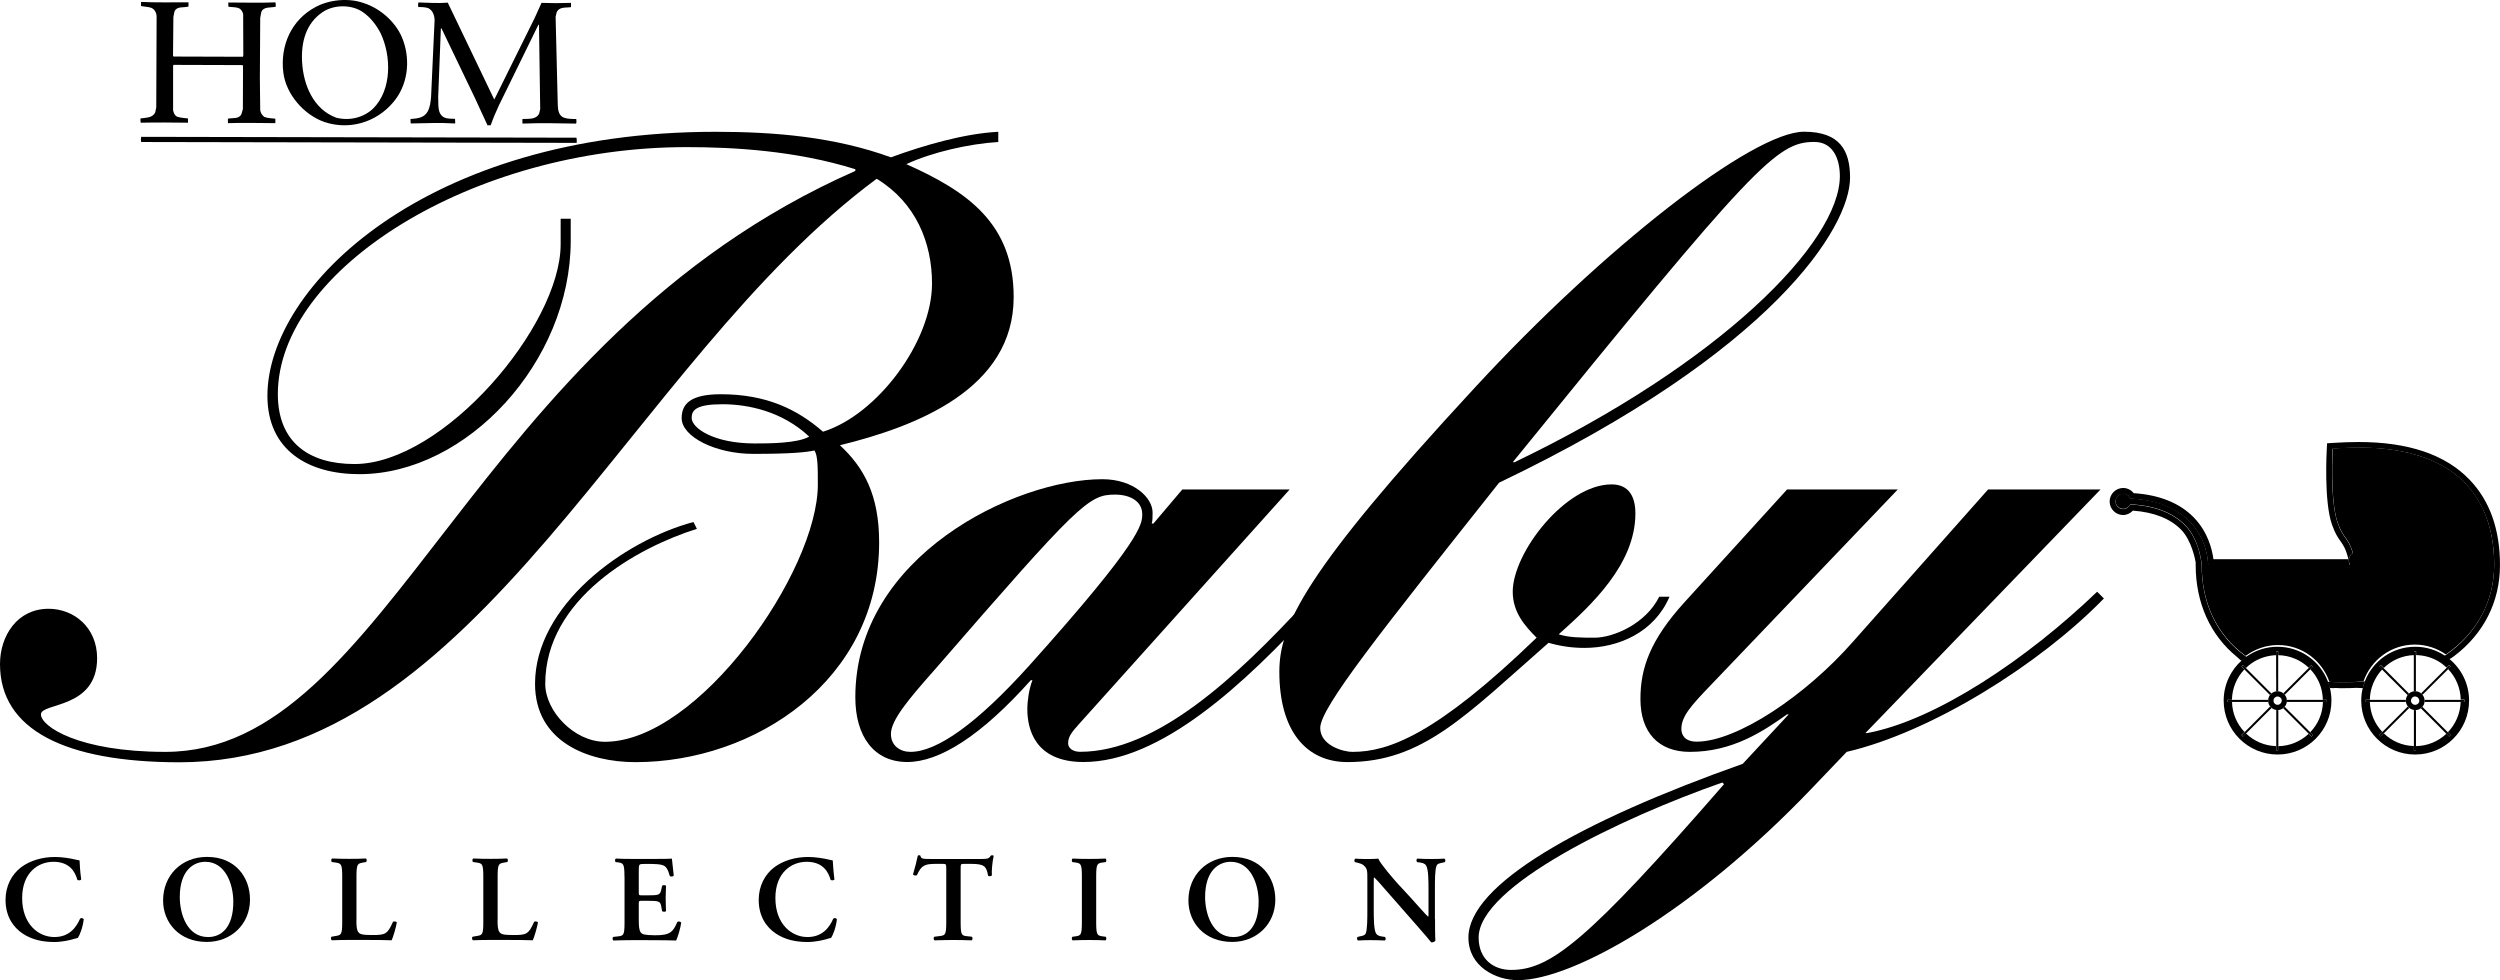
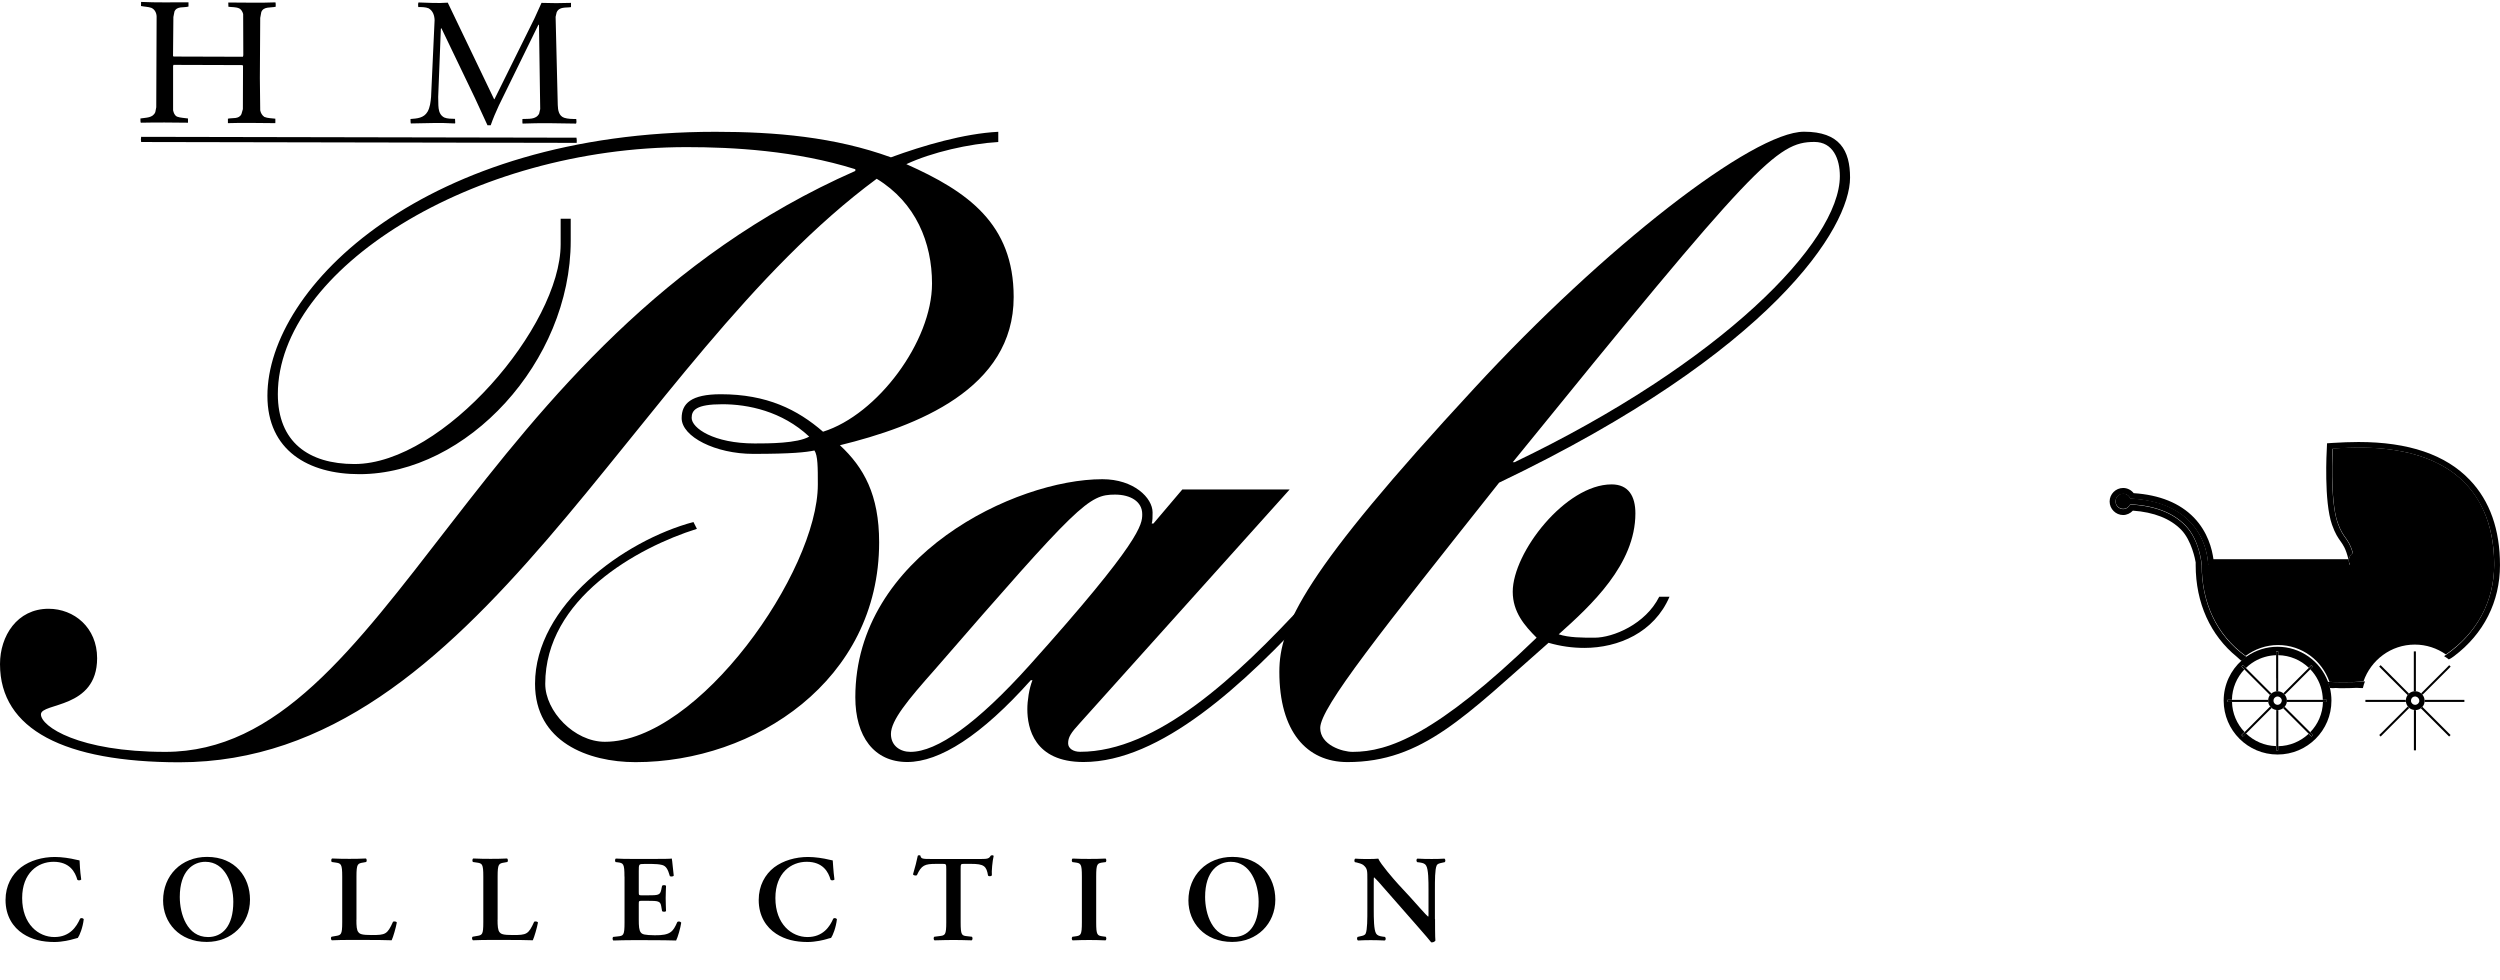
<svg xmlns="http://www.w3.org/2000/svg" version="1.1" id="Layer_1" x="0px" y="0px" width="611.982px" height="239.931px" viewBox="0 275.797 611.982 239.931" enable-background="new 0 275.797 611.982 239.931" xml:space="preserve">
  <g>
    <path fill="none" d="M576.866,385.372h0.722v25.43c0.212,0.035,0.388,0.089,0.581,0.177l17.77-22.173   c-5.952-2.747-14.054-4.068-24.866-3.205c0,0-0.74,12.609,1.18,18.087c1.462,4.139,2.519,3.416,3.751,7.449   c0.265-0.176,0.546-0.282,0.863-0.335V385.372z" />
    <path fill="none" d="M579.438,412.986c0,0.158-0.018,0.299-0.035,0.457h31.171c-0.07-4.455-0.827-8.841-2.624-12.75l-28.512,12.081   C579.438,412.827,579.438,412.915,579.438,412.986z" />
    <path fill="none" d="M579.226,412.07l28.39-12.046l0.299,0.634c-2.148-4.72-5.759-8.771-11.324-11.518l-17.857,22.26   C578.944,411.577,579.103,411.806,579.226,412.07z" />
    <path fill="none" d="M577.835,411.365c-0.071-0.018-0.159-0.053-0.265-0.07v0.388L577.835,411.365z" />
    <path fill="none" d="M578.785,412.246c-0.088-0.193-0.193-0.353-0.352-0.493l-0.758,0.969L578.785,412.246z" />
    <g>
      <g id="XMLID_1_">
        <g>
          <path d="M610.556,414.184v-0.705c-0.053-4.49-0.845-8.822-2.624-12.75l-0.053-0.053c-2.148-4.72-5.741-8.788-11.307-11.535      h-0.053c-0.141-0.088-0.281-0.141-0.475-0.229l-0.142-0.088c-5.987-2.765-14.071-4.068-24.901-3.17      c0,0-0.705,12.609,1.215,18.087c1.444,4.156,2.519,3.416,3.733,7.432c-0.563,0.423-0.986,1.074-0.986,1.867      c0,0.369,0.088,0.739,0.282,1.074h-34.712c-0.053-1.585-0.563-6.534-4.49-10.603c-3.364-3.451-8.277-5.318-14.582-5.652      c-0.282-0.705-0.934-1.163-1.726-1.163c-1.021,0-1.867,0.846-1.867,1.867s0.846,1.866,1.867,1.866      c0.739,0,1.408-0.475,1.69-1.127c5.935,0.282,10.461,2.008,13.543,5.178c3.558,3.646,3.979,9.634,3.979,9.634      c0,9.104,3.505,17.241,11.024,22.524c-0.422,0.281-0.845,0.599-1.268,0.933c-0.37-0.281-0.739-0.599-1.074-0.933      c-6.534-5.283-10.144-13.227-10.144-22.524v-0.652c-0.089-0.563-0.986-5.371-3.558-7.995c-2.659-2.712-6.64-4.297-11.817-4.667      c-0.599,0.651-1.497,1.074-2.377,1.074c-1.814,0-3.312-1.497-3.312-3.311c0-1.814,1.497-3.311,3.312-3.311      c1.021,0,1.954,0.476,2.571,1.268c6.357,0.423,11.306,2.431,14.758,5.987c3.416,3.558,4.438,7.714,4.772,10.18h33.038      c-0.651-2.624-1.268-3.452-1.92-4.385c-0.599-0.846-1.303-1.814-2.096-4.068c-2.007-5.653-1.303-18.122-1.268-18.65l0.053-1.268      l1.269-0.088c2.236-0.141,4.385-0.229,6.445-0.229c12.187,0,21.345,3.082,27.244,9.299c4.913,5.143,7.379,12.151,7.379,20.834      c0,8.964-3.98,16.818-11.254,22.295c-0.369,0.282-0.792,0.563-1.268,0.793c-0.37-0.282-0.739-0.563-1.162-0.793      C606.259,431.09,610.503,423.095,610.556,414.184z" />
          <path d="M578.927,442.59c-0.229,0.563-0.37,1.074-0.511,1.638c-0.511,0-1.021,0-1.497-0.053      c-1.074,0.053-2.201,0.088-3.364,0.088c-0.563,0-1.162,0-1.778-0.053c-0.476,0.053-0.934,0.053-1.497,0      c-0.088-0.511-0.281-1.021-0.476-1.497c1.216,0.053,2.483,0.088,3.733,0.088C575.422,442.818,577.2,442.766,578.927,442.59z" />
        </g>
      </g>
    </g>
    <g>
      <path d="M46.141,276.36v1.039c-1.18,0.353-2.817-0.176-3.434,1.215l-0.264,1.338l-0.088,9.598l0.211,0.088l16.906,0.053    l0.088-0.388l-0.035-10.073c-0.141-0.528-0.44-1.127-1.004-1.392c-0.792-0.352-1.744-0.264-2.606-0.387l-0.035-1.039    c3.786,0,7.907,0.123,11.553-0.035c0.088,0.352,0.053,0.74,0.053,1.074c-1.215,0.299-2.958-0.124-3.522,1.303l-0.264,1.426    l-0.088,14.723l0.088,7.907c0.123,0.616,0.44,1.215,1.003,1.603c0.828,0.352,1.814,0.317,2.695,0.44c0.035,0.352,0,0.704,0,1.092    c-3.787,0-7.644-0.141-11.606,0v-1.092c1.127-0.265,2.695,0.176,3.311-1.127l0.352-1.215l0.035-10.69l-0.352-0.088l-16.678-0.053    l-0.088,0.299v10.813c0.141,0.616,0.352,1.268,0.986,1.567c0.828,0.299,1.743,0.299,2.659,0.44v1.039    c-3.822-0.053-7.643-0.088-11.553,0c-0.141-0.299-0.035-0.704-0.088-1.039c1.356-0.229,3.047-0.088,3.646-1.567l0.229-1.18    l0.088-22.243c-0.036-0.881-0.476-1.744-1.303-2.096c-0.775-0.264-1.691-0.264-2.519-0.44l0.018-1.004    C38.233,276.448,42.354,276.36,46.141,276.36z" />
      <path d="M109.611,276.448l11.341,23.634h0.088l9.827-19.848l1.691-3.733c2.307,0.088,4.878,0.088,7.22,0v1.039    c-1.215,0.211-2.906-0.176-3.522,1.303l-0.247,1.074l0.528,21.591c0.035,1.268,0.264,2.659,1.567,3.117    c0.916,0.299,1.955,0.299,2.958,0.299c0.036,0.352,0.124,0.863-0.053,1.127c-4.35-0.088-8.77-0.176-13.085,0    c-0.088-0.299-0.035-0.74-0.035-1.127c1.479-0.088,3.293,0.211,4.086-1.303l0.264-1.127l-0.3-20.71l-0.211,0.211l-9.598,19.601    c-0.74,1.603-1.444,3.223-2.008,4.861h-0.792l-3.082-6.692l-8.154-16.977l-0.088-0.088l-0.088,0.141l-0.652,16.678    c0.124,1.744-0.334,4.086,1.479,5.037c0.775,0.335,1.726,0.3,2.642,0.335l0.053,1.039l-0.123,0.088    c-3.522-0.229-7.168-0.053-10.743,0c-0.124-0.352-0.036-0.74-0.088-1.092c1.603-0.124,3.258-0.211,4.174-1.779    c0.617-1.092,0.74-2.342,0.863-3.61l0.863-18.809c-0.035-1.127-0.388-2.29-1.479-2.906c-0.74-0.299-1.655-0.299-2.518-0.299    c-0.071-0.352-0.071-0.828,0.053-1.127C104.786,276.483,107.269,276.624,109.611,276.448z" />
-       <path d="M98.709,285.746c1.832,5.125,1.039,11.078-2.518,15.163c-4.121,4.861-10.725,6.815-16.819,4.738    c-5.037-1.779-9.386-6.833-10.021-12.134c-0.792-6.551,1.955-12.821,7.854-15.973c3.346-1.832,8.119-2.307,11.782-1.004    C93.232,277.874,97.23,281.467,98.709,285.746z M88.988,278.878c-2.747-2.043-7.22-2.008-10.003-0.123    c-4.086,2.729-5.301,7.344-5.037,12.169c0.299,5.601,2.729,11.588,8.348,13.684c3.258,0.828,6.657,0,9.034-2.219    c4.649-4.649,4.473-12.944,1.832-18.474C92.193,282.048,90.802,280.164,88.988,278.878z" />
      <path d="M141.117,309.503c0.088,0.388,0.088,0.863,0.053,1.268L34.553,310.56c-0.088-0.387-0.088-0.88,0-1.268L141.117,309.503z" />
    </g>
    <g>
      <path d="M19.883,491.108c-0.229,0.229-0.757,0.264-0.951,0.053c-0.528-1.902-1.867-4.403-5.829-4.403    c-3.822,0-7.678,2.713-7.678,8.877c0,6.41,3.998,9.545,7.89,9.545c3.786,0,5.424-2.536,6.287-4.491    c0.264-0.264,0.757-0.141,0.898,0.123c-0.211,2.008-1.021,3.998-1.444,4.579c-0.352,0.07-0.722,0.176-1.057,0.282    c-0.652,0.211-2.73,0.722-4.685,0.722c-2.976,0-5.53-0.599-7.696-2.025c-2.43-1.585-4.262-4.332-4.262-8.26    c0-3.521,1.55-6.252,3.769-7.978c2.219-1.69,5.266-2.554,8.312-2.554c1.708,0,3.787,0.317,5.195,0.67    c0.353,0.07,0.563,0.123,0.845,0.176C19.513,487.093,19.566,488.872,19.883,491.108z" />
      <path d="M61.198,496.021c0,5.936-4.508,10.355-10.584,10.355c-6.798,0-10.69-4.79-10.69-10.144c0-6.129,4.456-10.673,10.76-10.673    C57.623,485.561,61.198,490.545,61.198,496.021z M44.01,495.37c0,4.139,1.761,9.81,6.921,9.81c3.434,0,6.181-2.554,6.181-8.612    c0-4.525-2.042-9.809-6.833-9.809C47.286,486.758,44.01,488.96,44.01,495.37z" />
      <path d="M87.245,500.936c0,1.496,0.053,2.589,0.511,3.082c0.352,0.439,0.863,0.669,3.258,0.669c3.329,0,3.804-0.141,5.195-3.258    c0.317-0.159,0.792-0.054,0.933,0.176c-0.229,1.268-0.88,3.558-1.268,4.367c-1.25-0.053-3.839-0.088-7.203-0.088h-3.135    c-1.515,0-3.011,0.035-4.297,0.088c-0.247-0.123-0.335-0.722-0.053-0.88l0.898-0.159c1.409-0.229,1.69-0.264,1.69-3.398v-11.166    c0-3.117-0.282-3.24-1.69-3.434l-0.845-0.123c-0.211-0.142-0.211-0.758,0.07-0.863c1.497,0.07,2.853,0.088,4.227,0.088    c1.321,0,2.677-0.018,4.015-0.088c0.264,0.105,0.3,0.722,0.053,0.863l-0.652,0.123c-1.409,0.229-1.69,0.299-1.69,3.434v10.567    H87.245z" />
      <path d="M121.798,500.936c0,1.496,0.07,2.589,0.511,3.082c0.37,0.439,0.845,0.669,3.24,0.669c3.346,0,3.822-0.141,5.213-3.258    c0.299-0.159,0.775-0.054,0.934,0.176c-0.229,1.268-0.898,3.558-1.268,4.367c-1.268-0.053-3.839-0.088-7.221-0.088h-3.135    c-1.532,0-3.047,0.035-4.297,0.088c-0.229-0.123-0.335-0.722-0.053-0.88l0.916-0.159c1.409-0.229,1.673-0.264,1.673-3.398v-11.166    c0-3.117-0.264-3.24-1.673-3.434l-0.845-0.123c-0.211-0.142-0.211-0.758,0.07-0.863c1.497,0.07,2.853,0.088,4.244,0.088    c1.321,0,2.677-0.018,3.998-0.088c0.282,0.105,0.3,0.722,0.071,0.863l-0.669,0.123c-1.409,0.229-1.69,0.299-1.69,3.434v10.567    H121.798z" />
      <path d="M152.863,490.386c0-3.188-0.264-3.328-1.69-3.504l-0.476-0.053c-0.211-0.212-0.176-0.758,0.07-0.863    c1.145,0.07,2.536,0.088,3.875,0.088h5.759c1.902,0,3.681-0.018,4.051-0.088c0.123,0.493,0.299,2.889,0.476,4.174    c-0.124,0.246-0.722,0.3-0.951,0.123c-0.493-1.726-0.934-2.466-1.902-2.729c-0.687-0.176-1.585-0.246-2.396-0.246h-2.007    c-1.303,0-1.303,0.053-1.303,1.761v5.09c0,0.774,0.018,0.827,0.722,0.827h1.426c2.624,0,3.064-0.053,3.346-1.32l0.211-1.021    c0.229-0.212,0.81-0.212,0.968,0.035c-0.018,0.81-0.088,1.901-0.088,2.994c0,1.162,0.07,2.201,0.088,3.17    c-0.158,0.211-0.722,0.211-0.968,0.018l-0.211-1.216c-0.211-1.25-0.722-1.32-3.346-1.32h-1.426c-0.705,0-0.722,0.07-0.722,0.827    v3.822c0,1.515,0.07,2.606,0.511,3.117c0.352,0.439,0.863,0.634,3.399,0.669c3.804,0.035,4.473-0.828,5.53-3.258    c0.264-0.212,0.775-0.124,0.951,0.176c-0.176,1.268-0.828,3.558-1.25,4.367c-1.338-0.053-3.91-0.088-7.432-0.088h-3.417    c-1.338,0-3.17,0.035-4.508,0.088c-0.229-0.123-0.264-0.651-0.07-0.88l1.109-0.124c1.426-0.141,1.69-0.229,1.69-3.416v-11.219    H152.863z" />
      <path d="M204.27,491.108c-0.211,0.229-0.74,0.264-0.951,0.053c-0.528-1.902-1.867-4.403-5.847-4.403    c-3.804,0-7.661,2.713-7.661,8.877c0,6.41,3.998,9.545,7.854,9.545c3.786,0,5.459-2.536,6.305-4.491    c0.264-0.264,0.74-0.141,0.898,0.123c-0.211,2.008-1.004,3.998-1.426,4.579c-0.37,0.07-0.722,0.176-1.057,0.282    c-0.669,0.211-2.748,0.722-4.702,0.722c-2.958,0-5.512-0.599-7.696-2.025c-2.43-1.585-4.262-4.332-4.262-8.26    c0-3.521,1.55-6.252,3.769-7.978c2.236-1.69,5.266-2.554,8.312-2.554c1.708,0,3.787,0.317,5.195,0.67    c0.353,0.07,0.581,0.123,0.845,0.176C203.918,487.093,203.971,488.872,204.27,491.108z" />
      <path d="M231.638,488.572c0-1.25-0.035-1.303-0.81-1.303h-1.691c-2.765,0-3.575,0.316-4.685,2.765    c-0.211,0.176-0.845,0.088-0.951-0.212c0.493-1.62,0.951-3.486,1.163-4.543c0.07-0.088,0.176-0.124,0.334-0.124    c0.124,0,0.264,0.019,0.317,0.124c0.141,0.757,0.564,0.792,2.606,0.792h12.275c1.479,0,1.938-0.088,2.307-0.792    c0.106-0.07,0.247-0.124,0.37-0.124c0.176,0,0.317,0.054,0.37,0.159c-0.299,1.232-0.546,3.821-0.44,4.772    c-0.176,0.229-0.669,0.299-0.933,0.07c-0.388-2.342-0.969-2.888-4.191-2.888h-1.726c-0.775,0-0.792,0.053-0.792,1.303v12.997    c0,3.205,0.264,3.275,1.673,3.416l1.092,0.124c0.211,0.229,0.176,0.757-0.071,0.88c-1.743-0.053-3.099-0.088-4.438-0.088    c-1.303,0-2.712,0.035-4.649,0.088c-0.264-0.123-0.282-0.722-0.071-0.88l1.25-0.159c1.409-0.176,1.691-0.211,1.691-3.398V488.572    L231.638,488.572z" />
      <path d="M268.339,501.552c0,3.205,0.264,3.275,1.673,3.469l0.669,0.089c0.194,0.229,0.194,0.757-0.07,0.88    c-1.321-0.053-2.66-0.088-3.98-0.088c-1.321,0-2.748,0.035-4.051,0.088c-0.264-0.123-0.282-0.651-0.07-0.88l0.651-0.089    c1.409-0.193,1.673-0.264,1.673-3.469v-11.166c0-3.188-0.264-3.275-1.673-3.469l-0.651-0.088c-0.211-0.212-0.194-0.758,0.07-0.863    c1.303,0.07,2.659,0.088,4.051,0.088c1.32,0,2.677-0.018,3.98-0.088c0.264,0.105,0.264,0.651,0.07,0.863l-0.669,0.088    c-1.409,0.193-1.673,0.281-1.673,3.469V501.552z" />
      <path d="M312.19,496.021c0,5.936-4.509,10.355-10.567,10.355c-6.815,0-10.708-4.79-10.708-10.144    c0-6.129,4.456-10.673,10.76-10.673C308.615,485.561,312.19,490.545,312.19,496.021z M295.002,495.37    c0,4.139,1.779,9.81,6.921,9.81c3.434,0,6.182-2.554,6.182-8.612c0-4.525-2.043-9.809-6.815-9.809    C298.277,486.758,295.002,488.96,295.002,495.37z" />
      <path d="M351.287,500.776c0,0.898,0,4.614,0.088,5.283c-0.247,0.335-0.652,0.458-1.021,0.423    c-0.493-0.634-1.356-1.655-3.522-4.121l-7.026-8.013c-1.92-2.236-2.924-3.328-3.435-3.786c-0.088,0-0.088,0.334-0.088,1.938v5.864    c0,2.271,0.018,5.019,0.563,5.935c0.264,0.458,0.774,0.651,1.515,0.758l0.669,0.088c0.265,0.229,0.247,0.792-0.07,0.88    c-1.127-0.053-2.271-0.088-3.435-0.088c-1.25,0-2.06,0.035-3.116,0.088c-0.247-0.158-0.3-0.651-0.071-0.88l0.67-0.159    c0.563-0.123,1.109-0.211,1.303-0.687c0.405-0.934,0.405-3.558,0.405-5.935v-7.133c0-2.342,0.035-2.817-1.004-3.698    c-0.317-0.246-1.145-0.511-1.585-0.599l-0.458-0.088c-0.193-0.194-0.176-0.775,0.123-0.863c1.127,0.105,2.801,0.088,3.54,0.088    c0.634,0,1.356-0.018,2.061-0.088c0.528,1.304,3.804,5.072,4.843,6.217l3.012,3.258c1.25,1.374,4.033,4.562,4.35,4.737    c0.089-0.105,0.089-0.246,0.089-0.722v-5.847c0-2.255-0.018-5.037-0.582-5.936c-0.246-0.458-0.757-0.651-1.496-0.757l-0.688-0.088    c-0.264-0.212-0.246-0.775,0.053-0.863c1.181,0.07,2.29,0.088,3.47,0.088c1.285,0,2.078-0.018,3.152-0.088    c0.246,0.141,0.3,0.651,0.07,0.863l-0.704,0.158c-0.546,0.123-1.092,0.211-1.286,0.687c-0.422,0.934-0.422,3.54-0.422,5.936v7.149    H351.287z" />
    </g>
    <g>
      <path d="M139.708,329.316v5.424c0,29.604-25.448,57.13-51.724,57.13c-12.521,0-22.524-5.829-22.524-19.178    c0-26.698,38.78-64.632,109.682-64.632c14.599,0,29.181,1.25,42.953,6.252c7.925-2.906,17.928-5.83,26.275-6.252v2.5    c-7.08,0.423-16.255,2.501-22.507,5.424c15.005,6.675,26.276,14.582,26.276,32.527c0,22.525-23.775,31.683-42.531,36.279    c5.829,5.424,9.598,12.099,9.598,23.775c0,33.778-30.45,53.802-59.631,53.802c-11.676,0-24.603-5.002-24.603-19.179    c0-19.178,21.679-35.028,38.779-39.606l0.845,1.673c-14.6,4.578-37.124,17.1-37.124,37.951c0,6.675,7.08,14.177,14.6,14.177    c22.93,0,52.128-41.702,52.128-62.977c0-4.174,0-7.08-0.828-8.33c-2.078,0.423-5.424,0.828-15.004,0.828    c-9.175,0-17.505-4.174-17.505-8.752c0-3.558,2.29-5.847,9.581-5.847c11.271,0,18.773,3.751,25.025,9.175    c13.332-4.173,26.681-22.102,26.681-36.278c0-10.003-3.962-19.812-13.543-25.642c-60.669,44.837-97.371,142.843-170.773,142.843    C15.85,462.35,0,454.407,0,438.363c0-6.868,4.174-13.543,11.887-13.543c6.252,0,11.888,4.597,11.888,12.099    c0,12.504-13.754,10.831-13.754,13.755c0,2.923,9.175,9.175,30.45,9.175c55.052,0,74.23-100.506,168.907-142.209v-0.422    c-14.6-4.579-30.027-5.407-41.28-5.407c-52.551,0-100.083,30.027-100.083,60.476c0,11.676,7.502,17.101,18.756,17.101    c21.697,0,50.473-33.778,50.473-53.802v-6.252h2.465V329.316z M184.739,384.351c3.346,0,10.426,0,13.349-1.673    c-6.674-6.252-15.022-7.925-21.256-7.925c-6.463,0-7.52,1.461-7.52,3.346C169.312,380.599,174.736,384.351,184.739,384.351z" />
      <path d="M289.419,395.622h26.276l-51.301,57.13c-2.307,2.5-2.923,3.539-2.923,5.001c0,1.25,1.25,2.078,2.923,2.078    c18.756,0,38.357-18.351,55.263-36.701l2.289,1.25c-17.505,19.179-37.951,37.952-56.707,37.952    c-12.099,0-13.754-8.348-13.754-12.927c0-2.078,0.422-5.001,1.25-7.097h-0.405c-12.099,13.56-22.313,20.023-30.238,20.023    c-8.136,0-12.715-6.252-12.715-15.85c0-34.606,39.202-53.379,60.476-53.379c7.713,0,12.292,4.579,12.292,8.136    c0,1.039,0,2.078-0.211,2.712h0.423L289.419,395.622z M272.953,396.872c-6.463,0-8.771,2.096-44.221,42.953    c-6.463,7.291-10.637,12.31-10.637,15.639c0,2.923,2.29,4.385,4.79,4.385c6.463,0,16.272-6.886,29.199-21.274    c27.314-30.449,27.526-34.411,27.526-36.895C279.627,398.545,276.704,396.872,272.953,396.872z" />
      <path d="M408.681,421.879c-3.751,8.753-12.504,12.521-20.852,12.521c-2.905,0-5.829-0.404-8.752-1.25    c-20.429,17.928-30.854,29.199-49.223,29.199c-10.004,0-16.678-7.502-16.678-22.102c0-11.254,6.058-24.392,47.743-69.44    c31.7-34.412,68.189-62.766,80.693-62.766c8.753,0,11.271,4.579,11.271,11.253c0,12.099-18.773,42.548-85.906,74.653    C338.202,430.227,323.18,449,323.18,454.002c0,4.174,5.424,5.847,7.925,5.847c8.753,0,20.446-4.174,45.049-27.948    c-2.923-2.924-5.847-6.252-5.847-11.254c0-9.598,12.927-26.275,24.197-26.275c4.174,0,5.829,2.924,5.829,7.097    c0,12.504-10.848,22.524-18.773,29.604c2.501,0.828,5.83,0.828,8.753,0.828c4.597,0,12.521-3.347,15.85-10.021H408.681    L408.681,421.879z M444.132,310.542c-9.175,0-14.6,5.424-73.825,78.404h0.423c50.455-24.18,79.654-53.802,79.654-70.057    C450.384,314.716,448.729,310.542,444.132,310.542z" />
-       <path d="M437.457,395.622h27.104l-45.454,47.549c-5.019,5.213-7.52,7.925-7.52,11.06c0,1.444,0.827,3.117,3.751,3.117    c9.81,0,26.698-11.253,38.374-24.603l32.95-37.124h27.526l-57.553,59.631h0.423c16.889-3.117,39.396-18.351,56.302-34.605    l1.656,1.655c-15.851,16.272-42.319,32.739-62.96,37.547l-8.771,9.176c-28.354,29.621-57.975,46.704-71.729,46.704    c-5.424,0-12.099-3.346-12.099-10.426c0-12.927,27.121-28.354,67.151-42.53l11.253-12.099h-0.423    c-5.847,4.174-13.349,9.175-23.774,9.175c-7.714,0-12.099-4.79-12.099-12.927c0-7.502,2.307-14.388,10.848-23.774L437.457,395.622    z M369.901,513.228c9.58,0,18.562-6.886,52.129-45.472l-0.423-0.405c-25.025,8.753-59.648,25.431-59.648,37.952    C361.977,510.727,365.728,513.228,369.901,513.228z" />
    </g>
    <path d="M610.556,414.148v-0.723l0,0c-0.07-4.455-0.827-8.841-2.624-12.75l0,0l-0.018-0.035c-2.148-4.72-5.759-8.771-11.324-11.518   l-0.053-0.018c-0.141-0.071-0.281-0.141-0.439-0.211l-0.177-0.088c-5.952-2.747-14.054-4.068-24.866-3.205   c0,0-0.74,12.609,1.18,18.087c1.462,4.139,2.519,3.416,3.751,7.449c-0.599,0.388-1.004,1.074-1.004,1.85   c0,0.404,0.105,0.757,0.3,1.092h-34.729c-0.053-1.585-0.546-6.569-4.508-10.638c-3.329-3.451-8.225-5.336-14.564-5.618   c-0.265-0.687-0.951-1.197-1.743-1.197c-1.039,0-1.867,0.846-1.867,1.867c0,1.039,0.846,1.866,1.867,1.866   c0.757,0,1.408-0.458,1.708-1.109c5.917,0.265,10.479,2.008,13.543,5.16c3.54,3.663,3.979,9.669,3.979,9.669   c0,8.981,3.435,16.994,10.761,22.277c2.219-1.655,4.948-2.659,7.925-2.659c5.847,0,10.761,3.786,12.574,9.017   c1.074,0.053,2.201,0.106,3.329,0.106c1.726,0,3.381-0.089,5.001-0.212c1.814-5.23,6.728-9.017,12.557-9.017   c2.854,0,5.46,0.898,7.626,2.413C606.417,430.737,610.538,422.918,610.556,414.148z" />
    <g>
-       <path fill="none" d="M558.533,447.116c-0.018-0.124-0.088-0.229-0.141-0.317l-0.317,0.317H558.533z" />
+       <path fill="none" d="M558.533,447.116l-0.317,0.317H558.533z" />
      <path fill="none" d="M556.543,447.609c0.035,0.07,0.053,0.123,0.088,0.193l0.211-0.193H556.543z" />
      <path fill="none" d="M556.983,448.19c0.088,0.035,0.141,0.07,0.211,0.105v-0.317L556.983,448.19z" />
      <path fill="none" d="M557.194,446.358c-0.088,0.035-0.176,0.07-0.264,0.142l0.264,0.264V446.358z" />
      <path fill="none" d="M558.022,446.429c-0.088-0.053-0.212-0.088-0.317-0.123v0.423L558.022,446.429z" />
      <path fill="none" d="M556.613,446.887c-0.035,0.07-0.053,0.159-0.07,0.229h0.316L556.613,446.887z" />
      <path fill="none" d="M558.058,447.609l0.299,0.281c0.054-0.088,0.106-0.193,0.142-0.281H558.058z" />
      <path fill="none" d="M557.705,448.313c0.088-0.018,0.176-0.053,0.265-0.088l-0.265-0.265V448.313z" />
      <path fill="none" d="M590.303,446.887c-0.035,0.07-0.07,0.159-0.07,0.229h0.3L590.303,446.887z" />
      <path fill="none" d="M590.25,447.609c0.018,0.07,0.053,0.123,0.089,0.193l0.193-0.193H590.25z" />
      <path fill="none" d="M590.69,448.19c0.07,0.035,0.142,0.07,0.212,0.105v-0.317L590.69,448.19z" />
      <path fill="none" d="M591.712,446.429c-0.088-0.053-0.211-0.088-0.316-0.123v0.423L591.712,446.429z" />
      <path fill="none" d="M592.223,447.116c-0.035-0.124-0.07-0.229-0.141-0.317l-0.317,0.317H592.223z" />
      <path fill="none" d="M590.885,446.358c-0.089,0.035-0.177,0.07-0.265,0.142l0.265,0.264V446.358z" />
      <path fill="none" d="M591.396,448.313c0.088-0.018,0.176-0.053,0.264-0.088l-0.264-0.265V448.313z" />
      <path fill="none" d="M591.765,447.609l0.282,0.281c0.07-0.088,0.105-0.193,0.141-0.281H591.765z" />
      <path fill="none" d="M559.272,448.824l6.252,6.234c1.885-1.938,3.064-4.544,3.135-7.432h-8.841    C559.748,448.067,559.555,448.489,559.272,448.824z" />
      <path fill="none" d="M557.705,449.617v8.822c2.889-0.035,5.495-1.197,7.449-3.028l-6.252-6.252    C558.551,449.423,558.146,449.581,557.705,449.617z" />
      <path fill="none" d="M556.067,449.106l-6.234,6.233c1.92,1.85,4.526,3.012,7.379,3.1v-8.84    C556.771,449.546,556.385,449.37,556.067,449.106z" />
      <path fill="none" d="M592.082,446.781c-0.088-0.141-0.211-0.264-0.37-0.353c-0.088-0.053-0.211-0.088-0.316-0.123    c-0.071,0-0.124-0.018-0.194-0.018c-0.105,0-0.211,0.018-0.316,0.053c-0.088,0.035-0.177,0.07-0.265,0.142    c-0.141,0.105-0.246,0.229-0.316,0.387c-0.035,0.07-0.071,0.159-0.071,0.229c-0.018,0.053-0.018,0.141-0.018,0.211    c0,0.105,0.018,0.212,0.035,0.3c0.018,0.07,0.054,0.123,0.089,0.193c0.088,0.141,0.211,0.265,0.352,0.37    c0.07,0.035,0.142,0.07,0.212,0.105c0.105,0.035,0.229,0.053,0.316,0.053c0.07,0,0.123,0,0.194-0.018    c0.088-0.018,0.176-0.053,0.264-0.088c0.158-0.07,0.282-0.194,0.388-0.335c0.07-0.088,0.105-0.193,0.141-0.281    c0.018-0.089,0.035-0.194,0.035-0.3c0-0.07-0.018-0.141-0.018-0.211C592.188,446.992,592.152,446.887,592.082,446.781z" />
      <path fill="none" d="M593.509,447.116h8.841c-0.054-2.906-1.233-5.53-3.1-7.485l-6.252,6.234    C593.297,446.2,593.473,446.641,593.509,447.116z" />
      <path fill="none" d="M562.037,443.153l-2.729,2.712c0.282,0.353,0.476,0.775,0.511,1.251h8.823    c-0.018-1.092-0.193-2.131-0.493-3.117C566.3,443.857,564.204,443.594,562.037,443.153z" />
      <path fill="none" d="M590.885,441.34c-1.304,0.528-2.66,1.004-4.016,1.391l2.835,2.854c0.317-0.282,0.74-0.476,1.181-0.528V441.34    z" />
      <path fill="none" d="M558.393,446.781c-0.089-0.141-0.212-0.264-0.37-0.353c-0.088-0.053-0.212-0.088-0.317-0.123    c-0.07,0-0.105-0.018-0.176-0.018c-0.105,0-0.212,0.018-0.317,0.053c-0.088,0.035-0.176,0.07-0.264,0.142    c-0.142,0.105-0.265,0.229-0.335,0.387c-0.035,0.07-0.053,0.159-0.07,0.229c-0.018,0.053-0.018,0.141-0.018,0.211    c0,0.105,0.018,0.212,0.035,0.3c0.035,0.07,0.053,0.123,0.088,0.193c0.088,0.141,0.211,0.265,0.335,0.37    c0.088,0.035,0.141,0.07,0.211,0.105c0.105,0.035,0.212,0.053,0.317,0.053c0.07,0,0.123,0,0.176-0.018    c0.088-0.018,0.176-0.053,0.265-0.088c0.158-0.07,0.281-0.194,0.387-0.335c0.053-0.088,0.106-0.193,0.142-0.281    c0.018-0.089,0.053-0.194,0.053-0.3c0-0.07-0.018-0.141-0.018-0.211C558.498,446.992,558.445,446.887,558.393,446.781z" />
      <path fill="none" d="M591.396,445.021c0.457,0.035,0.897,0.211,1.232,0.493l6.252-6.252c-0.423-0.388-0.863-0.758-1.321-1.092    c-1.866,1.021-3.944,2.061-6.163,2.958V445.021z" />
      <path fill="none" d="M555.239,447.609h-8.84c0.07,2.853,1.232,5.441,3.063,7.379l6.234-6.252    C555.469,448.419,555.293,448.031,555.239,447.609z" />
      <path fill="none" d="M555.68,445.953l-6.252-6.251c-1.831,1.937-2.976,4.543-3.028,7.414h8.84    C555.275,446.676,555.434,446.271,555.68,445.953z" />
      <path fill="none" d="M590.885,439.931v-3.733c-2.871,0.088-5.478,1.268-7.415,3.152l2.114,2.113    C587.468,441.04,589.229,440.529,590.885,439.931z" />
      <path fill="none" d="M567.515,442.396c-0.511-1.039-1.162-1.973-1.955-2.783l-2.184,2.185    C564.697,442.062,566.07,442.255,567.515,442.396z" />
      <path fill="none" d="M589.37,445.953l-3.064-3.063c-1.885,0.528-3.804,0.915-5.706,1.092c-0.317,0.986-0.493,2.061-0.511,3.135    h8.823C588.965,446.676,589.123,446.271,589.37,445.953z" />
      <path fill="none" d="M592.963,448.824l6.234,6.234c1.884-1.938,3.063-4.544,3.135-7.432h-8.841    C593.438,448.067,593.262,448.489,592.963,448.824z" />
      <path fill="none" d="M591.396,449.617v8.822c2.87-0.035,5.494-1.197,7.449-3.028l-6.252-6.252    C592.258,449.423,591.853,449.581,591.396,449.617z" />
-       <path fill="none" d="M589.775,449.106l-6.234,6.233c1.919,1.85,4.508,3.012,7.361,3.1v-8.84    C590.479,449.546,590.092,449.37,589.775,449.106z" />
      <path fill="none" d="M583.118,439.684c-0.705,0.74-1.304,1.586-1.779,2.519c1.269-0.158,2.483-0.387,3.663-0.616L583.118,439.684z    " />
      <path fill="none" d="M588.947,447.609h-8.841c0.07,2.853,1.215,5.441,3.064,7.379l6.252-6.252    C589.158,448.419,589,448.031,588.947,447.609z" />
      <path fill="none" d="M596.361,437.447c-1.479-0.774-3.17-1.215-4.948-1.25v3.558C593.174,439.067,594.829,438.311,596.361,437.447    z" />
      <path d="M557.529,434.119c-2.783,0-5.354,0.863-7.484,2.324c-0.44,0.3-0.846,0.635-1.251,0.986    c-2.729,2.413-4.455,5.953-4.455,9.88c0,7.291,5.917,13.19,13.19,13.19c7.291,0,13.19-5.899,13.19-13.19    c0-1.109-0.141-2.184-0.388-3.205c-0.141-0.528-0.299-1.021-0.493-1.515C567.938,437.642,563.147,434.119,557.529,434.119z     M569.558,447.116v0.511h-0.916c-0.07,2.888-1.25,5.512-3.135,7.432l0.687,0.687l-0.369,0.37l-0.688-0.687    c-1.954,1.831-4.561,2.993-7.449,3.028v1.021h-0.511v-1.039c-2.853-0.07-5.441-1.232-7.379-3.1l-0.757,0.758l-0.353-0.37    l0.757-0.739c-1.849-1.938-3.011-4.544-3.064-7.379h-1.074v-0.511h1.057c0.054-2.871,1.198-5.478,3.029-7.414l-0.704-0.723    l0.353-0.353l0.722,0.723c0.229-0.229,0.476-0.458,0.722-0.651c0.458-0.37,0.934-0.705,1.444-1.004    c1.55-0.898,3.329-1.427,5.248-1.497v-0.934h0.511v0.934c2.906,0.053,5.53,1.215,7.485,3.082l0.634-0.652l0.369,0.353    l-0.651,0.651c0.793,0.811,1.444,1.744,1.955,2.783c0.246,0.511,0.476,1.039,0.634,1.585c0.3,0.986,0.476,2.025,0.493,3.117h0.951    V447.116z" />
      <g>
        <path d="M557.529,449.635c-0.105,0-0.212-0.018-0.317-0.035v8.84v1.039h0.511v-1.021v-8.822     C557.635,449.617,557.582,449.635,557.529,449.635z" />
        <path d="M557.194,441.851v3.188c0.105-0.018,0.212-0.018,0.317-0.018c0.07,0,0.123,0,0.176,0.018v-3.012v-1.708v-4.121v-0.934     h-0.511v0.934v3.944v1.709H557.194z" />
        <path d="M556.032,445.566l-6.234-6.234l-0.722-0.723l-0.353,0.353l0.704,0.722l6.252,6.252     C555.785,445.812,555.892,445.689,556.032,445.566z" />
        <path d="M558.902,449.159l6.252,6.252l0.688,0.687l0.369-0.37l-0.687-0.687l-6.252-6.234     C559.167,448.947,559.044,449.07,558.902,449.159z" />
        <path d="M555.222,447.327c0-0.07,0-0.141,0.018-0.211h-8.84h-1.057v0.511h1.074h8.84     C555.239,447.521,555.222,447.415,555.222,447.327z" />
        <path d="M559.836,447.327c0,0.105-0.018,0.212-0.018,0.3h8.841h0.916v-0.511h-0.916h-8.823     C559.818,447.187,559.836,447.239,559.836,447.327z" />
        <path d="M561.438,443.013l-2.501,2.501c0.124,0.105,0.265,0.229,0.353,0.352l2.729-2.712l1.339-1.338l2.184-2.185l0.651-0.651     l-0.369-0.353l-0.635,0.652l-2.43,2.412L561.438,443.013z" />
        <path d="M555.715,448.736l-6.234,6.252l-0.757,0.739l0.353,0.37l0.757-0.758l6.234-6.233     C555.944,449,555.821,448.877,555.715,448.736z" />
        <path d="M558.956,445.514c-0.353-0.282-0.775-0.458-1.251-0.493c-0.07-0.018-0.105-0.018-0.176-0.018     c-0.105,0-0.212,0.018-0.317,0.018c-0.44,0.07-0.845,0.246-1.18,0.528c-0.141,0.123-0.247,0.246-0.353,0.369     c-0.246,0.335-0.404,0.723-0.44,1.163c0,0.07-0.018,0.141-0.018,0.211c0,0.105,0.018,0.212,0.018,0.3     c0.054,0.422,0.229,0.81,0.476,1.127c0.106,0.141,0.229,0.264,0.353,0.369c0.317,0.265,0.704,0.44,1.127,0.493     c0.105,0.019,0.212,0.036,0.317,0.036c0.07,0,0.123,0,0.176,0c0.44-0.036,0.846-0.194,1.197-0.458     c0.142-0.106,0.265-0.212,0.37-0.335c0.282-0.335,0.476-0.739,0.546-1.197c0-0.088,0.018-0.194,0.018-0.3     c0-0.07,0-0.141-0.018-0.211c-0.035-0.476-0.229-0.898-0.511-1.251C559.202,445.725,559.079,445.619,558.956,445.514z      M558.498,447.609c-0.035,0.105-0.088,0.193-0.142,0.281c-0.105,0.141-0.229,0.247-0.387,0.335     c-0.088,0.035-0.177,0.07-0.265,0.088c-0.07,0-0.105,0.018-0.176,0.018c-0.105,0-0.212-0.018-0.317-0.053     c-0.07-0.035-0.141-0.07-0.211-0.105c-0.141-0.088-0.247-0.229-0.335-0.37c-0.035-0.07-0.07-0.123-0.088-0.193     c-0.018-0.088-0.035-0.194-0.035-0.3c0-0.07,0.018-0.141,0.018-0.211c0.018-0.088,0.035-0.159,0.07-0.229     c0.07-0.158,0.194-0.281,0.335-0.387c0.088-0.054,0.158-0.106,0.264-0.142c0.106-0.035,0.212-0.053,0.317-0.053     c0.07,0,0.123,0,0.176,0.018c0.105,0.018,0.229,0.07,0.317,0.123c0.141,0.089,0.281,0.212,0.37,0.353     c0.053,0.105,0.105,0.212,0.141,0.317c0.018,0.053,0.018,0.141,0.018,0.211C558.551,447.415,558.533,447.521,558.498,447.609z" />
      </g>
-       <path d="M599.514,437.042c-0.37-0.299-0.757-0.563-1.145-0.827c-2.061-1.321-4.509-2.096-7.15-2.096    c-5.564,0-10.338,3.451-12.274,8.348c-0.212,0.528-0.388,1.057-0.528,1.62c-0.265,1.021-0.405,2.113-0.405,3.223    c0,7.291,5.917,13.19,13.19,13.19c7.291,0,13.209-5.899,13.209-13.19C604.428,443.171,602.508,439.473,599.514,437.042z     M603.265,447.609h-0.915c-0.089,2.888-1.269,5.512-3.135,7.432l0.687,0.687l-0.353,0.37l-0.687-0.687    c-1.955,1.831-4.562,2.993-7.449,3.028v1.021h-0.511v-1.039c-2.854-0.07-5.442-1.232-7.361-3.1l-0.758,0.758l-0.353-0.37    l0.758-0.739c-1.85-1.938-2.994-4.544-3.064-7.379h-1.074v-0.511h1.074c0.018-1.092,0.193-2.148,0.511-3.135    c0.193-0.616,0.44-1.198,0.739-1.762c0.476-0.933,1.074-1.761,1.779-2.519l-0.704-0.722l0.352-0.353l0.723,0.723    c1.937-1.885,4.543-3.064,7.414-3.152v-0.934h0.511v0.934c1.778,0.035,3.469,0.476,4.948,1.25    c0.405,0.212,0.811,0.458,1.197,0.723c0.458,0.334,0.916,0.704,1.321,1.092l0.634-0.652l0.353,0.353l-0.634,0.651    c1.866,1.955,3.047,4.579,3.1,7.485h0.915v0.546H603.265z" />
      <g>
        <path d="M591.219,449.635c-0.105,0-0.211-0.018-0.316-0.035v8.84v1.039h0.511v-1.021v-8.822     C591.342,449.617,591.289,449.635,591.219,449.635z" />
        <path d="M590.885,441.34v3.698c0.105-0.018,0.229-0.018,0.316-0.018c0.07,0,0.123,0,0.193,0.018v-3.893v-1.391v-3.558v-0.934     h-0.51v0.934v3.733V441.34L590.885,441.34z" />
        <path d="M586.306,442.89l3.064,3.063c0.105-0.141,0.229-0.264,0.334-0.369l-2.835-2.854l-1.268-1.268l-2.114-2.113l-0.722-0.723     l-0.353,0.353l0.705,0.723l1.884,1.901L586.306,442.89z" />
        <path d="M592.593,449.159l6.252,6.252l0.687,0.687l0.353-0.37l-0.688-0.687l-6.233-6.234     C592.856,448.947,592.733,449.07,592.593,449.159z" />
        <path d="M593.509,447.116c0.018,0.07,0.018,0.141,0.018,0.211c0,0.105-0.018,0.212-0.018,0.3h8.841h0.915v-0.511h-0.915H593.509z     " />
        <path d="M588.912,447.327c0-0.07,0-0.141,0.018-0.211h-8.823h-1.074v0.511h1.074h8.841     C588.93,447.521,588.912,447.415,588.912,447.327z" />
        <path d="M589.423,448.736l-6.252,6.252l-0.758,0.739l0.353,0.37l0.758-0.758l6.234-6.233     C589.634,449,589.511,448.877,589.423,448.736z" />
        <path d="M593.016,445.865l6.252-6.234l0.634-0.651l-0.353-0.353l-0.634,0.652l-6.252,6.252     C592.769,445.619,592.91,445.725,593.016,445.865z" />
        <path d="M592.646,445.514c-0.353-0.282-0.775-0.458-1.232-0.493c-0.071-0.018-0.124-0.018-0.194-0.018     c-0.105,0-0.211,0.018-0.316,0.018c-0.44,0.07-0.846,0.246-1.181,0.528c-0.123,0.123-0.229,0.246-0.334,0.369     c-0.247,0.335-0.405,0.723-0.44,1.163c0,0.07-0.018,0.141-0.018,0.211c0,0.105,0.018,0.212,0.018,0.3     c0.053,0.422,0.229,0.81,0.476,1.127c0.105,0.141,0.229,0.264,0.352,0.369c0.317,0.265,0.705,0.44,1.128,0.493     c0.105,0.019,0.229,0.036,0.316,0.036c0.07,0,0.123,0,0.194,0c0.439-0.036,0.862-0.194,1.197-0.458     c0.141-0.106,0.264-0.212,0.37-0.335c0.299-0.335,0.475-0.739,0.527-1.197c0.019-0.088,0.019-0.194,0.019-0.3     c0-0.07,0-0.141-0.019-0.211c-0.035-0.476-0.229-0.898-0.51-1.251C592.91,445.725,592.769,445.619,592.646,445.514z      M592.188,447.609c-0.035,0.105-0.088,0.193-0.141,0.281c-0.105,0.141-0.229,0.247-0.388,0.335     c-0.088,0.035-0.176,0.07-0.264,0.088c-0.071,0-0.124,0.018-0.194,0.018c-0.105,0-0.211-0.018-0.316-0.053     c-0.07-0.035-0.142-0.07-0.212-0.105c-0.141-0.088-0.264-0.229-0.352-0.37c-0.035-0.07-0.071-0.123-0.089-0.193     c-0.035-0.088-0.035-0.194-0.035-0.3c0-0.07,0-0.141,0.018-0.211c0.018-0.088,0.054-0.159,0.071-0.229     c0.07-0.158,0.193-0.281,0.316-0.387c0.088-0.054,0.177-0.106,0.265-0.142c0.105-0.035,0.229-0.053,0.316-0.053     c0.07,0,0.123,0,0.194,0.018c0.105,0.018,0.211,0.07,0.316,0.123c0.141,0.089,0.265,0.212,0.37,0.353     c0.07,0.105,0.105,0.212,0.141,0.317c0.018,0.053,0.018,0.141,0.018,0.211C592.24,447.415,592.223,447.521,592.188,447.609z" />
      </g>
    </g>
  </g>
</svg>